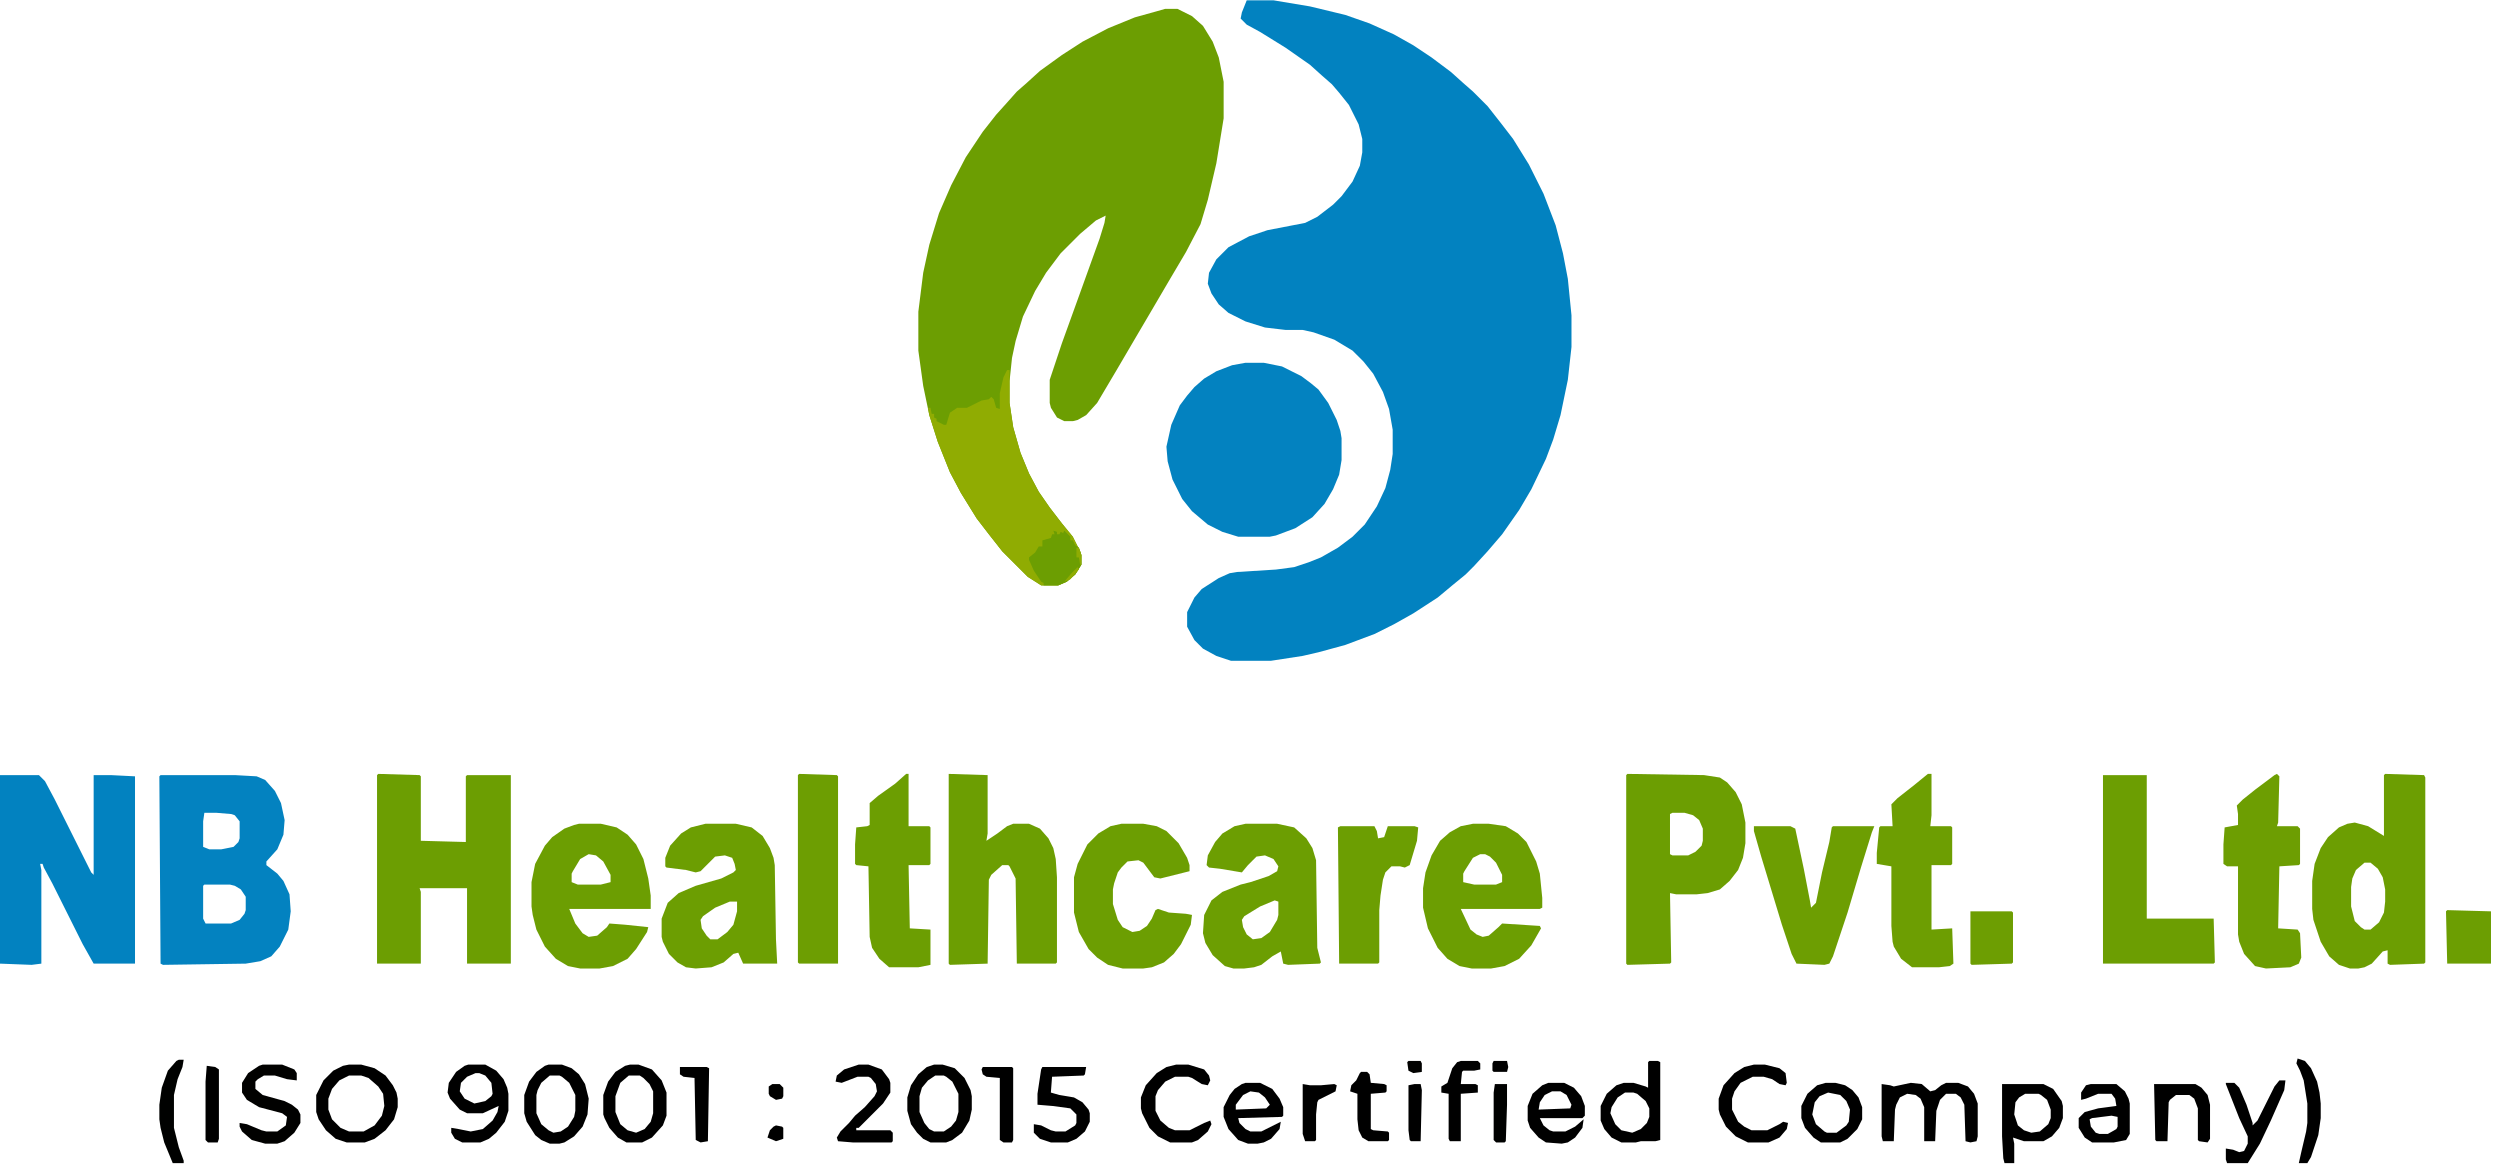
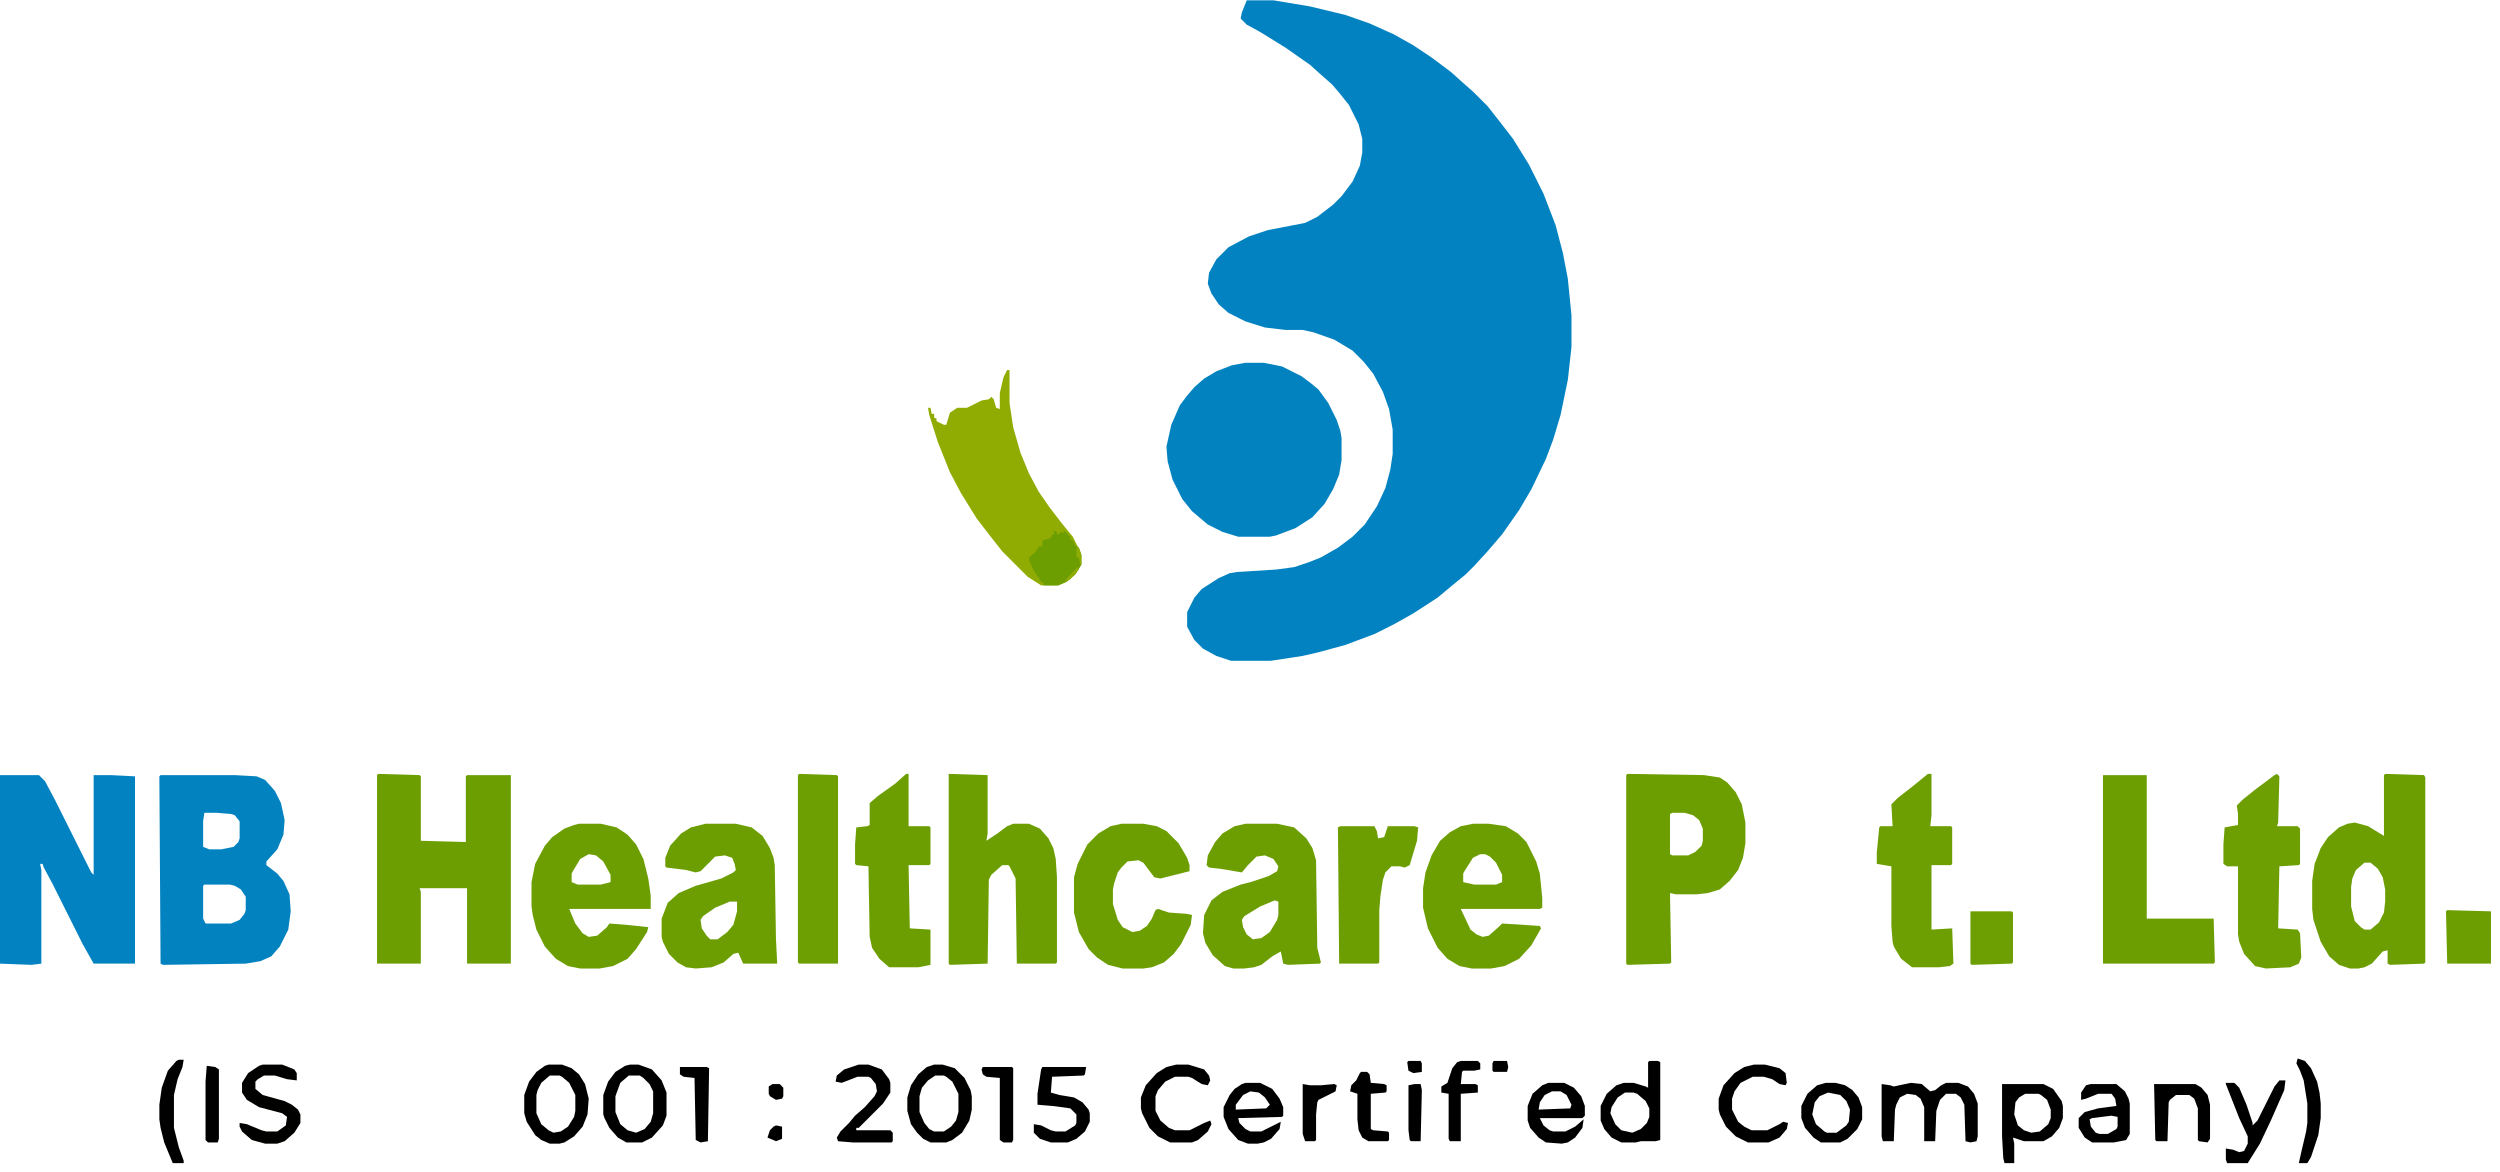
<svg xmlns="http://www.w3.org/2000/svg" width="258" height="121" viewBox="0 0 258 121" fill="none">
  <path d="M128.662 0.033H131.424L135.19 0.661L138.83 1.539L141.34 2.418L143.851 3.548L145.859 4.678L147.742 5.933L149.75 7.439L151.006 8.569L152.01 9.447L153.516 10.954L154.897 12.711L156.152 14.343L157.784 16.979L159.29 19.991L160.545 23.255L161.298 26.142L161.801 28.778L162.177 32.544V35.807L161.801 39.196L161.047 42.837L160.294 45.347L159.541 47.355L158.035 50.493L156.78 52.627L155.022 55.138L153.516 56.895L152.135 58.401L151.257 59.28L149.876 60.41L148.37 61.665L145.859 63.297L143.851 64.426L141.842 65.431L138.83 66.56L136.068 67.313L134.436 67.69L131.173 68.192H127.031L125.524 67.69L124.144 66.937L123.265 66.058L122.512 64.677V63.171L123.265 61.665L124.018 60.786L125.775 59.657L126.905 59.154L127.658 59.029L131.675 58.778L133.558 58.527L135.064 58.025L136.319 57.523L138.077 56.518L139.583 55.389L140.838 54.133L142.093 52.251L142.972 50.368L143.474 48.485L143.725 46.853V44.343L143.349 42.209L142.721 40.452L141.717 38.569L140.713 37.313L139.583 36.184L137.7 35.054L135.566 34.301L134.436 34.05H132.679L130.545 33.799L128.537 33.171L126.78 32.292L125.775 31.414L125.022 30.284L124.646 29.28L124.771 28.15L125.524 26.77L126.78 25.514L128.913 24.385L130.796 23.757L134.687 23.004L135.943 22.376L137.575 21.121L138.453 20.242L139.583 18.736L140.336 17.104L140.587 15.723V14.343L140.211 12.836L139.206 10.828L138.202 9.573L137.449 8.694L136.445 7.816L135.19 6.686L132.679 4.929L130.043 3.297L128.662 2.544L128.035 1.916L128.16 1.288L128.662 0.033Z" fill="#0282C0" />
-   <path d="M120.255 0.912H121.51L123.016 1.665L124.146 2.669L125.15 4.301L125.778 5.933L126.28 8.443V12.209L125.527 16.854L124.648 20.619L123.895 23.13L122.389 26.017L120.757 28.778L118.623 32.418L117.368 34.552L115.234 38.192L113.225 41.581L112.096 42.837L111.217 43.339L110.715 43.464H109.836L109.083 43.088L108.455 42.084L108.33 41.581V39.197L109.585 35.431L111.217 30.912L113.476 24.636L113.979 23.004L114.104 22.251L113.1 22.753L111.468 24.134L109.46 26.142L107.953 28.151L106.824 30.033L105.568 32.669L104.815 35.18L104.439 36.937L104.188 39.322V41.581L104.564 44.092L105.317 46.728L106.196 48.862L107.2 50.745L108.33 52.376L109.585 54.008L110.715 55.389L111.468 56.895L111.594 57.272V58.276L110.966 59.28L110.087 60.033L109.209 60.41H107.451L106.071 59.531L103.435 56.895L102.054 55.138L100.799 53.506L99.167 50.87L98.037 48.736L96.782 45.598L95.903 42.837L95.275 39.824L94.773 36.184V32.167L95.275 28.151L95.903 25.264L96.907 22L98.163 19.113L99.669 16.226L101.426 13.59L102.807 11.833L103.937 10.577L104.941 9.448L105.945 8.569L107.326 7.314L109.585 5.682L111.719 4.301L114.355 2.92L117.117 1.791L119.376 1.163L120.255 0.912Z" fill="#6C9E02" />
  <path d="M128.534 37.439H130.417L132.3 37.816L134.308 38.82L135.312 39.573L136.065 40.2L137.07 41.581L137.948 43.339L138.325 44.468L138.45 45.221V47.481L138.199 48.987L137.572 50.493L136.693 52L135.438 53.38L133.68 54.51L131.672 55.263L131.044 55.389H127.781L126.149 54.887L124.643 54.133L123.011 52.753L122.007 51.498L121.003 49.489L120.501 47.606L120.375 46.1L120.877 43.841L121.756 41.832L122.509 40.828L123.262 39.949L124.266 39.071L125.521 38.318L127.153 37.69L128.534 37.439Z" fill="#0382C0" />
  <path d="M0 79.991H4.017L4.644 80.619L5.649 82.502L9.414 90.033L9.665 90.284V79.991H11.423L13.933 80.117V99.447H9.665L8.536 97.439L5.397 91.163L4.519 89.531L4.393 89.154H4.142L4.268 89.782V99.447L3.264 99.573L0 99.447V79.991Z" fill="#0282C0" />
  <path d="M16.571 79.991H24.228L26.487 80.117L27.366 80.493L28.37 81.623L28.998 82.878L29.374 84.636L29.249 86.142L28.621 87.648L27.491 88.903V89.28L28.621 90.159L29.249 90.912L29.876 92.292L30.002 94.05L29.751 95.933L28.872 97.69L27.994 98.694L26.864 99.196L25.358 99.447L16.822 99.573L16.571 99.447L16.445 80.117L16.571 79.991ZM21.09 83.882L20.964 84.761V87.397L21.592 87.648H22.847L24.102 87.397L24.604 86.895L24.73 86.518V84.761L24.228 84.133L23.851 84.008L22.345 83.882H21.09ZM21.09 91.288L20.964 91.414V94.803L21.215 95.305H23.851L24.73 94.928L25.232 94.301L25.358 93.924V92.543L24.855 91.79L24.228 91.414L23.726 91.288H21.09Z" fill="#0382C0" />
  <path d="M39.036 79.866L43.303 79.991L43.429 80.117V86.769L48.073 86.895V80.117L48.199 79.991H52.718V99.447H48.199V91.665H43.303L43.429 92.041V99.447H38.91V79.991L39.036 79.866Z" fill="#6C9E02" />
  <path d="M167.95 79.866L175.858 79.991L177.49 80.242L178.243 80.744L179.121 81.749L179.749 83.004L180.126 84.887V87.02L179.874 88.527L179.372 89.782L178.494 90.912L177.49 91.79L176.234 92.167L175.105 92.293H172.971L172.343 92.167L172.469 99.322L172.343 99.447L167.95 99.573L167.824 99.447V79.991L167.95 79.866ZM172.594 83.882L172.343 84.008V88.15L172.594 88.276H174.226L174.979 87.899L175.607 87.272L175.732 86.769V85.514L175.356 84.636L174.728 84.133L173.849 83.882H172.594Z" fill="#6C9E02" />
  <path d="M246.149 79.866L250.165 79.991L250.291 80.242V99.322L250.165 99.447L246.651 99.573L246.4 99.447V98.067L245.898 98.192L244.768 99.447L244.015 99.824L243.387 99.949H242.508L241.379 99.573L240.375 98.694L239.496 97.188L238.743 94.928L238.617 93.799V90.912L238.868 89.154L239.496 87.523L240.249 86.393L241.379 85.389L242.257 85.012L243.011 84.887L244.391 85.263L246.023 86.267V79.991L246.149 79.866ZM244.015 89.029L243.136 89.782L242.759 90.661L242.634 91.539V93.548L243.011 95.054L243.638 95.682L244.015 95.933H244.642L245.521 95.18L246.023 94.175L246.149 93.046V91.79L245.898 90.535L245.395 89.656L244.642 89.029H244.015Z" fill="#6C9E02" />
  <path d="M97.906 79.866L101.923 79.991V86.016L101.797 86.769L102.927 86.016L103.931 85.263L104.559 85.012H106.191L107.321 85.514L108.199 86.518L108.701 87.523L108.952 88.652L109.078 90.535V99.322L108.952 99.447H104.936L104.81 90.661L104.182 89.406L104.057 89.28H103.429L102.3 90.284L102.049 90.786L101.923 99.447L98.032 99.573L97.906 99.447V79.866Z" fill="#6C9E02" />
  <path d="M103.932 38.192H104.184V41.581L104.56 44.092L105.313 46.728L106.192 48.862L107.196 50.745L108.326 52.377L109.581 54.008L110.711 55.389L111.464 56.895L111.589 57.272V58.276L110.962 59.28L110.083 60.033L109.204 60.41H107.447L106.066 59.531L103.43 56.895L102.05 55.138L100.794 53.506L99.163 50.87L98.033 48.736L96.778 45.598L95.899 42.837L95.773 42.084H96.025L96.15 42.711H96.401V43.088L96.652 43.213V43.464L97.405 43.841H97.656L98.033 42.586L98.786 42.084H99.79L101.296 41.331L102.05 41.205L102.301 40.954L102.552 41.205L102.803 42.084L103.179 42.209V40.577L103.556 38.946L103.932 38.192Z" fill="#90AC02" />
  <path d="M72.8 85.012H75.938L77.57 85.389L78.7 86.267L79.453 87.523L79.829 88.527L79.955 89.28L80.08 96.937L80.206 99.447H76.691L76.189 98.318L75.687 98.443L74.683 99.322L73.428 99.824L71.796 99.949L70.792 99.824L69.913 99.322L69.034 98.443L68.407 97.188L68.281 96.686V94.803L68.909 93.171L70.039 92.167L71.796 91.414L74.432 90.661L75.687 90.033L75.938 89.782L75.813 89.154L75.562 88.527L74.808 88.276L73.804 88.401L72.298 89.908L71.796 90.033L70.792 89.782L68.783 89.531L68.658 89.406V88.527L69.16 87.272L70.29 86.016L71.294 85.389L72.8 85.012ZM75.311 93.046L73.804 93.673L72.549 94.552L72.298 94.928L72.424 95.807L72.926 96.56L73.302 96.937H74.055L75.059 96.184L75.687 95.431L76.064 94.05V93.046H75.311Z" fill="#6C9E02" />
  <path d="M128.538 85.012H131.801L133.559 85.389L134.814 86.519L135.442 87.523L135.818 88.778L135.944 97.816L136.32 99.322L136.195 99.447L132.931 99.573L132.429 99.447L132.178 98.192L131.299 98.694L130.17 99.573L129.417 99.824L128.412 99.949H127.283L126.404 99.698L125.149 98.569L124.396 97.313L124.145 96.309L124.27 94.426L125.023 92.92L126.153 92.041L128.036 91.288L129.04 91.037L130.923 90.41L131.801 89.908L131.927 89.406L131.425 88.652L130.546 88.276L129.668 88.401L128.789 89.28L128.161 90.033L125.902 89.656L124.772 89.531L124.521 89.28L124.647 88.276L125.4 86.895L126.153 86.016L127.408 85.263L128.538 85.012ZM131.55 92.92L130.044 93.548L128.412 94.552L128.161 94.928L128.287 95.682L128.663 96.435L129.291 96.937L130.17 96.811L131.048 96.184L131.801 94.928L131.927 94.426V93.046L131.55 92.92Z" fill="#6C9E02" />
  <path d="M59.747 85.012H62.006L63.638 85.389L64.768 86.142L65.647 87.146L66.4 88.652L66.902 90.661L67.153 92.418V93.799H58.743L59.37 95.305L60.123 96.309L60.751 96.686L61.63 96.56L62.634 95.682L62.885 95.305L64.517 95.431L66.902 95.682L66.776 96.184L65.647 97.941L64.768 98.945L63.262 99.698L61.881 99.949H59.873L58.617 99.698L57.362 98.945L56.232 97.69L55.354 95.933L54.977 94.426L54.852 93.548V91.037L55.228 89.154L56.232 87.272L56.986 86.393L58.241 85.514L59.245 85.138L59.747 85.012ZM60.751 88.15L59.873 88.652L59.119 89.908L58.994 90.159V91.037L59.621 91.288H62.006L63.011 91.037V90.284L62.257 88.903L61.504 88.276L60.751 88.15Z" fill="#6C9E02" />
  <path d="M152.006 85.012H153.638L155.395 85.263L156.65 86.016L157.529 86.895L158.533 88.903L158.91 90.159L159.161 92.669V93.673L158.91 93.799H150.751L151.755 95.933L152.382 96.435L153.01 96.686L153.638 96.56L154.642 95.682L155.018 95.305L158.91 95.556L159.035 95.807L158.031 97.564L156.776 98.945L155.269 99.698L153.889 99.949H151.88L150.625 99.698L149.37 98.945L148.366 97.816L147.361 95.807L146.859 93.673V91.665L147.11 90.033L147.738 88.276L148.617 86.769L149.621 85.891L150.751 85.263L152.006 85.012ZM152.759 88.15L152.006 88.527L151.127 89.908L151.002 90.159V91.037L152.131 91.288H154.391L155.018 91.037V90.284L154.391 89.029L153.763 88.401L153.261 88.15H152.759Z" fill="#6C9E02" />
  <path d="M217.027 79.991H221.546V94.803H228.45L228.575 99.322L228.45 99.447H217.027V79.991Z" fill="#6C9E02" />
  <path d="M115.731 85.012H117.991L119.372 85.263L120.376 85.765L121.631 87.021L122.51 88.527L122.761 89.28V89.908L119.748 90.661L119.12 90.535L117.991 89.029L117.489 88.778L116.359 88.903L115.731 89.531L115.355 90.033L114.978 91.163L114.853 91.79V93.297L115.355 94.928L115.857 95.682L116.861 96.184L117.614 96.058L118.367 95.556L118.869 94.803L119.246 93.924L119.497 93.799L120.627 94.175L122.384 94.301L123.012 94.426L122.886 95.431L121.882 97.439L121.129 98.443L120.125 99.322L118.869 99.824L117.991 99.949H115.857L114.351 99.573L113.221 98.82L112.342 97.941L111.338 96.184L110.836 94.175V90.535L111.213 89.154L112.217 87.146L113.346 86.016L114.602 85.263L115.731 85.012Z" fill="#6C9E02" />
  <path d="M234.98 79.866L235.231 80.117L235.106 84.887L234.98 85.263H237.114L237.365 85.514V89.154L237.239 89.28L235.231 89.406L235.106 95.807L237.114 95.933L237.365 96.309L237.491 98.82L237.239 99.447L236.361 99.824L233.85 99.949L232.721 99.698L231.591 98.443L231.089 97.188L230.963 96.435V89.406H229.834L229.457 89.154V87.146L229.583 85.389L230.963 85.138V84.008L230.838 83.129L231.465 82.502L232.721 81.498L234.729 79.991L234.98 79.866Z" fill="#6D9E02" />
-   <path d="M181.004 85.263H184.77L185.272 85.514L186.15 89.656L186.778 92.92L186.904 93.673L187.406 93.171L188.033 90.033L188.786 86.894L189.037 85.388L189.163 85.263H193.431L193.18 85.89L192.05 89.531L190.669 94.175L189.163 98.694L188.786 99.447L188.284 99.572L185.397 99.447L184.895 98.443L183.891 95.43L181.757 88.401L181.004 85.765V85.263Z" fill="#6D9E02" />
  <path d="M198.956 79.866H199.332V84.133L199.207 85.263H201.341L201.466 85.389V89.154L201.341 89.28H199.332V95.933L201.466 95.807L201.592 99.447L201.215 99.698L200.085 99.824H197.324L196.194 98.945L195.441 97.69L195.315 97.188L195.19 95.556V89.406L193.684 89.154V88.025L193.935 85.389L194.06 85.263H195.315L195.19 83.004L195.817 82.376L197.575 80.995L198.956 79.866Z" fill="#6D9E02" />
  <path d="M93.514 79.866H93.765V85.263H95.899L96.025 85.389V89.154L95.899 89.28H93.765L93.891 95.807L96.025 95.933V99.573L94.769 99.824H91.757L90.753 98.945L89.999 97.816L89.749 96.686L89.623 89.406L88.368 89.28L88.242 89.154V87.146L88.368 85.389L89.497 85.263L89.749 85.138V82.878L90.627 82.125L92.385 80.87L93.514 79.866Z" fill="#6C9E02" />
  <path d="M82.469 79.866L86.361 79.991L86.486 80.117V99.447H82.469L82.344 99.322V79.991L82.469 79.866Z" fill="#6D9E02" />
  <path d="M138.325 85.263H141.84L142.091 85.765L142.216 86.518L142.844 86.392L143.221 85.263H145.982L146.359 85.388L146.233 86.769L145.48 89.279L144.978 89.531L144.476 89.405H143.597L142.97 90.033L142.719 90.786L142.468 92.418L142.342 93.924V99.321L142.216 99.447H138.2L138.074 85.388L138.325 85.263Z" fill="#6C9E02" />
-   <path d="M36.022 109.866H37.277L38.658 110.242L39.788 110.995L40.541 112L40.917 112.753L41.043 113.38V114.259L40.666 115.514L39.788 116.644L38.658 117.523L37.654 117.899H35.771L34.641 117.523L33.637 116.644L32.884 115.514L32.633 114.761V113.004L33.386 111.498L34.39 110.493L35.394 109.991L36.022 109.866ZM36.022 110.995L35.018 111.498L34.265 112.376L33.888 113.38V114.51L34.265 115.514L35.143 116.393L36.022 116.769H37.528L38.658 116.142L39.411 115.138L39.662 114.133L39.537 112.878L39.035 112.125L38.03 111.246L37.277 110.995H36.022Z" fill="black" />
  <path d="M197.196 111.749L198.326 111.874L199.205 112.627L199.707 112.502L200.334 112L200.836 111.749H202.092L203.096 112.125L203.723 112.878L204.1 113.882V117.272L203.974 117.774L203.347 117.899L202.845 117.774L202.719 114.008L202.343 113.255L201.841 112.878H200.836L200.209 113.506L199.832 114.636L199.707 117.774H198.577V114.259L198.2 113.38L197.698 113.004L196.82 112.878L196.066 113.255L195.69 114.008L195.564 114.51L195.439 117.774H194.309L194.184 117.272V111.874L195.062 112L195.439 112.125L197.196 111.749Z" fill="black" />
  <path d="M252.551 93.924L257.07 94.05V99.447H252.551L252.426 94.05L252.551 93.924Z" fill="#6C9E02" />
-   <path d="M48.325 109.866H50.083L51.212 110.493L51.965 111.372L52.342 112.251L52.468 112.878V114.636L52.091 115.765L51.212 116.895L50.459 117.523L49.581 117.899H47.698L46.944 117.523L46.568 116.895V116.393L47.321 116.518L48.576 116.769L49.832 116.518L50.836 115.64L51.338 114.761L51.463 114.133L49.832 114.887H48.2L47.447 114.51L46.443 113.38L46.191 112.753L46.317 111.749L47.07 110.619L47.949 109.991L48.325 109.866ZM49.078 110.744L48.2 111.121L47.572 111.749L47.447 112.627L47.949 113.38L48.953 113.882L50.083 113.631L50.71 113.129L50.836 112.878L50.71 111.749L50.083 110.995L49.455 110.744H49.078Z" fill="black" />
  <path d="M56.612 109.866H57.993L58.997 110.242L59.75 110.87L60.378 111.874L60.754 113.38L60.629 115.012L60.127 116.267L59.248 117.272L58.244 117.899L57.742 118.025H56.738L55.859 117.648L55.231 117.146L54.353 115.765L54.102 114.887V113.004L54.604 111.623L55.357 110.619L56.236 109.991L56.612 109.866ZM56.738 110.995L55.859 111.749L55.482 112.502L55.357 113.004V114.887L55.859 116.016L56.612 116.644L57.114 116.895L57.867 116.769L58.62 116.267L59.248 115.263L59.373 114.636V113.004L58.746 111.749L57.993 111.121L57.742 110.995H56.738Z" fill="black" />
  <path d="M203.348 94.05H207.615L207.741 94.175V99.322L207.615 99.447L203.473 99.573L203.348 99.447V94.05Z" fill="#6D9E02" />
  <path d="M206.613 111.874H210.881L211.885 112.376L212.764 113.631L212.889 114.133V115.389L212.513 116.393L211.76 117.272L210.881 117.774H208.873L207.743 117.397L207.869 118.025V120.033H206.864L206.739 119.531L206.613 117.272V111.874ZM208.998 112.878L208.371 113.255L207.994 113.757L207.869 115.012L208.245 116.142L208.873 116.644L209.626 116.895L210.505 116.769L211.383 116.016L211.634 115.389V114.51L211.258 113.506L210.63 113.004L210.379 112.878H208.998Z" fill="black" />
  <path d="M170.208 109.489H171.087L171.338 109.615V117.648L170.836 117.774H169.33L168.828 117.899H167.321L166.317 117.397L165.564 116.519L165.188 115.64V114.134L165.815 112.878L166.819 112L167.572 111.749H168.577L169.832 112.125L170.083 112.251V109.615L170.208 109.489ZM167.698 112.753L166.945 113.255L166.317 114.259L166.192 114.887L166.694 116.016L167.321 116.644L168.451 116.895L169.33 116.519L169.957 115.891L170.208 115.263V114.385L169.832 113.632L168.953 112.878L168.577 112.753H167.698Z" fill="black" />
  <path d="M96.398 109.866H97.277L98.532 110.242L99.536 111.246L100.164 112.502L100.289 113.129V114.51L100.038 115.64L99.285 116.895L98.281 117.648L97.653 117.899H96.022L95.269 117.523L94.641 116.895L94.013 116.016L93.637 114.636V113.255L94.013 112L94.766 110.87L95.645 110.117L96.398 109.866ZM96.524 110.995L95.771 111.498L95.143 112.251L94.892 113.129V114.761L95.394 115.891L95.896 116.518L96.398 116.769H97.402L98.156 116.267L98.658 115.64L98.909 114.761V112.878L98.281 111.623L97.653 111.121L97.402 110.995H96.524Z" fill="#010100" />
  <path d="M65.019 109.866H65.898L67.279 110.368L68.283 111.498L68.785 112.753V115.138L68.409 116.142L67.279 117.397L66.275 117.899H64.643L63.764 117.397L62.885 116.393L62.383 115.389L62.258 115.012V113.004L62.76 111.623L63.513 110.619L64.517 109.991L65.019 109.866ZM64.894 110.995L64.015 111.749L63.513 113.129V114.761L64.015 116.016L64.768 116.644L65.647 116.895L66.526 116.518L67.153 115.765L67.404 114.887V112.627L67.028 111.874L66.4 111.246L66.023 110.995H64.894Z" fill="black" />
  <path d="M27.111 109.866H29.12L30.375 110.368L30.626 110.744V111.498L29.622 111.372L28.367 110.995H27.237L26.609 111.372L26.358 111.623V112.376L27.111 113.004L29.371 113.631L30.124 114.008L30.752 114.51L31.003 115.012V115.891L30.375 116.895L29.371 117.774L28.618 118.025H27.363L25.982 117.648L24.978 116.769L24.727 116.267V115.891L25.48 116.016L26.986 116.644L27.488 116.769H28.618L29.496 116.142L29.622 115.263L29.12 114.887L26.735 114.259L25.48 113.506L24.978 112.753V111.749L25.605 110.744L26.735 109.991L27.111 109.866Z" fill="#010100" />
  <path d="M108.706 54.761L109.082 54.887V55.138H109.333L109.459 54.887L109.71 55.012L109.835 54.761L110.463 55.389V55.765H110.714L110.965 56.267L111.342 56.519L111.593 57.272V58.276L110.965 59.28L110.087 60.033L109.208 60.41H107.702V60.159L107.451 60.033L106.697 58.904L106.195 57.774V57.523L106.823 57.021L107.199 56.393H107.576V55.765L108.455 55.514L108.58 55.138H108.831L108.706 54.761Z" fill="#6C9E02" />
  <path d="M121.382 109.866H122.638L124.269 110.368L124.771 110.995L124.897 111.498L124.646 112L124.018 111.874L123.014 111.246L122.638 111.121H121.257L120.253 111.623L119.5 112.502L119.248 113.129V114.636L119.751 115.64L120.629 116.393L121.257 116.644H122.763L124.269 115.891L124.897 115.64L125.023 116.016L124.646 116.769L123.642 117.648L123.014 117.899H120.755L119.5 117.272L118.621 116.393L117.868 114.887L117.742 114.385V113.255L118.244 112L119.374 110.744L120.378 110.117L121.382 109.866Z" fill="black" />
  <path d="M181.007 109.866H182.137L183.643 110.242L184.271 110.744L184.396 111.749L184.271 112L183.643 111.874L182.89 111.372L182.012 111.121H180.882L179.627 111.749L178.999 112.627L178.748 113.38V114.51L179.376 115.765L180.003 116.267L180.756 116.644H182.388L183.643 116.016L184.02 115.765L184.522 115.891L184.396 116.518L183.643 117.397L182.514 117.899H180.38L179.125 117.272L178.12 116.267L177.493 115.012L177.367 114.51V113.38L177.869 112L178.999 110.744L180.003 110.117L181.007 109.866Z" fill="black" />
  <path d="M128.537 111.749H130.043L131.298 112.376L132.051 113.38L132.428 114.259V115.138L132.302 115.263L127.784 115.389L127.909 115.891L128.537 116.518L129.039 116.769H130.169L132.177 115.765L132.051 116.518L131.173 117.523L130.42 117.899L129.792 118.025H128.788L127.784 117.648L126.779 116.518L126.277 115.263V114.259L126.905 113.004L127.407 112.376L128.16 111.874L128.537 111.749ZM129.039 112.627L128.286 113.004L127.533 114.008V114.51L130.671 114.385L131.047 114.008L130.545 113.255L129.918 112.753L129.039 112.627Z" fill="black" />
  <path d="M159.79 111.749H161.422L162.426 112.251L163.179 113.129L163.556 114.133V115.138L163.305 115.389H158.911L159.288 116.142L159.916 116.644L160.292 116.769H161.547L162.552 116.267L163.43 115.514L163.305 116.393L162.552 117.397L161.799 117.899L161.171 118.025L159.539 117.899L158.786 117.397L157.907 116.393L157.656 115.64V114.133L158.158 112.878L159.163 112L159.79 111.749ZM160.167 112.627L159.414 113.004L158.911 113.757L158.786 114.51L162.05 114.385L162.175 114.008L161.673 113.004L161.045 112.627H160.167Z" fill="black" />
  <path d="M88.619 109.866H89.624L91.004 110.368L91.757 111.372L91.883 111.749V112.753L91.13 113.882L88.619 116.393H88.368V116.644H91.883L92.134 116.895V117.774L92.008 117.899H87.992L86.485 117.774L86.36 117.397L86.737 116.769L87.615 115.891L88.243 115.138L89.247 114.259L90.251 113.129L90.502 112.627L90.377 111.874L89.875 111.246L89.624 111.121H88.494L86.862 111.749L86.234 111.623L86.36 110.995L87.113 110.368L88.619 109.866Z" fill="black" />
  <path d="M107.57 110.117H112.089L111.963 110.87L111.838 110.995L108.574 111.121L108.449 112.753L109.327 113.004L110.834 113.255L111.712 113.757L112.34 114.51L112.465 114.887V115.765L111.963 116.769L111.085 117.523L110.206 117.899H108.449L107.319 117.523L106.691 116.895V116.016L107.445 116.142L108.449 116.644L108.951 116.769H109.955L110.959 116.142L111.085 115.891V115.012L110.457 114.384L108.574 114.133L107.068 114.008V112.878L107.445 110.368L107.57 110.117Z" fill="black" />
  <path d="M215.775 111.874H218.411L219.289 112.627L219.666 113.38L219.792 113.882V117.02L219.415 117.648L218.16 117.899H215.9L215.147 117.397L214.52 116.393V115.389L215.147 114.761L216.528 114.384L218.411 114.133L218.285 113.38L217.909 112.878H216.528L215.273 113.38L214.771 113.506V112.753L215.273 112L215.775 111.874ZM217.909 115.138L215.9 115.389L215.649 115.514L215.775 116.267L216.277 116.895L216.653 117.02H217.532L218.411 116.518L218.536 116.267V115.263L217.909 115.138Z" fill="black" />
  <path d="M188.409 111.749H189.413L190.417 112L191.17 112.502L191.798 113.255L192.175 114.259V115.514L191.673 116.518L190.668 117.523L189.915 117.899H187.907L187.154 117.397L186.275 116.393L185.898 115.389V114.133L186.526 112.878L187.53 112L188.409 111.749ZM188.66 112.753L187.781 113.129L187.279 113.757L187.028 115.012L187.405 116.016L188.283 116.769L188.534 116.895H189.539L190.543 116.142L190.794 115.765L190.919 114.51L190.543 113.631L189.915 113.004L188.66 112.753Z" fill="black" />
  <path d="M235.23 111.498H235.858L235.732 112.502L234.351 115.64L233.222 118.025L231.966 120.033H229.833L229.707 119.657V118.527L230.46 118.652L231.088 118.903L231.59 118.778L231.966 118.025V117.272L231.088 115.389L229.707 111.874V111.749H230.586L231.088 112.251L231.841 114.008L232.469 115.891V116.142L232.971 115.64L234.728 112.125L235.23 111.498Z" fill="black" />
  <path d="M222.301 111.874H226.569L227.196 112.251L227.824 113.004L228.075 114.008V117.523L227.824 117.899L226.945 117.774L226.82 117.648V114.384L226.443 113.38L225.941 113.004H224.56L223.933 113.506L223.807 113.757L223.682 117.774H222.552L222.426 117.648L222.301 111.874Z" fill="black" />
  <path d="M150.754 109.489H152.512L152.763 109.74V110.368L152.135 110.493H151.006L150.88 110.619L150.754 111.874H152.261L152.512 112V112.753L150.754 112.878V117.774H149.625L149.499 117.523V112.878L148.746 112.753V112.125L149.374 111.749L149.876 110.242L150.378 109.615L150.754 109.489Z" fill="black" />
  <path d="M18.454 109.364H18.956L18.83 110.117L18.328 111.372L17.952 113.004V116.393L18.454 118.401L18.956 119.782V120.033H17.826L16.947 117.899L16.571 116.393L16.445 115.514V114.008L16.696 112.251L17.324 110.493L18.203 109.489L18.454 109.364Z" fill="#000100" />
  <path d="M237.114 109.238L237.867 109.489L238.495 110.242L239.122 111.623L239.373 112.753L239.499 113.883V115.389L239.248 117.146L238.495 119.406L238.118 120.033H237.239L237.49 118.904L237.992 116.77L238.118 115.891V113.883L237.741 111.498L237.365 110.494L236.988 109.74L237.114 109.238Z" fill="black" />
  <path d="M101.422 110.117H104.435L104.56 110.242V117.648L104.435 117.899H103.556L103.18 117.648V111.246L101.799 111.121L101.422 110.87L101.297 110.368L101.422 110.117Z" fill="black" />
  <path d="M140.462 110.619H141.089L141.34 110.87L141.466 111.748L142.847 111.874L143.098 111.999V112.627L142.972 112.753L141.466 112.878V116.518L141.717 116.644L143.223 116.769L143.349 116.895V117.648L143.223 117.773H141.215L140.587 117.397L140.211 116.644L140.085 115.514V112.878L139.332 112.627L139.458 111.999L139.96 111.497L140.336 110.744L140.462 110.619Z" fill="black" />
  <path d="M70.168 110.117H72.93L73.18 110.242L73.055 117.774L72.302 117.899L71.8 117.648L71.674 111.246L70.544 111.121L70.168 110.87V110.117Z" fill="black" />
  <path d="M21.337 109.991L22.215 110.117L22.592 110.368V117.523L22.466 117.899H21.462L21.211 117.648V111.623L21.337 109.991Z" fill="black" />
  <path d="M134.438 111.874L135.191 112H136.32L137.701 111.874L137.952 112L137.827 112.627L136.069 113.506L135.944 113.757L135.818 115.012V117.648L135.693 117.774H134.689L134.438 117.02V111.874Z" fill="black" />
-   <path d="M154.27 111.874H155.525V114.008L155.4 117.774L155.274 117.899H154.396L154.145 117.648V112.753L154.27 111.874Z" fill="#000100" />
  <path d="M145.983 111.874H146.611L146.736 112.502L146.611 117.774H145.607L145.481 117.648L145.355 116.644V112L145.983 111.874Z" fill="black" />
  <path d="M79.709 111.874H80.462L80.838 112.251V113.129L80.713 113.38L80.085 113.506L79.458 113.129L79.332 112.878V112.125L79.709 111.874Z" fill="#010100" />
-   <path d="M80.082 116.142L80.709 116.267L80.835 116.393V117.522L80.082 117.773L79.203 117.397L79.454 116.644L79.831 116.267L80.082 116.142Z" fill="black" />
+   <path d="M80.082 116.142L80.709 116.267V117.522L80.082 117.773L79.203 117.397L79.454 116.644L79.831 116.267L80.082 116.142Z" fill="black" />
  <path d="M154.145 109.489H155.526L155.651 110.117L155.526 110.619H154.145L154.02 110.493V109.74L154.145 109.489Z" fill="black" />
  <path d="M145.352 109.489H146.607L146.733 109.74V110.619L145.854 110.744L145.352 110.493L145.227 109.615L145.352 109.489Z" fill="#010100" />
  <path d="M111.213 58.527L111.338 58.778L110.46 59.782L109.832 60.033L110.585 59.154L111.213 58.527Z" fill="#8FAC02" />
  <path d="M111.09 56.519H111.341L111.592 57.272V58.276H111.466L111.341 57.523H111.09V56.895V56.519Z" fill="#8FAC02" />
</svg>